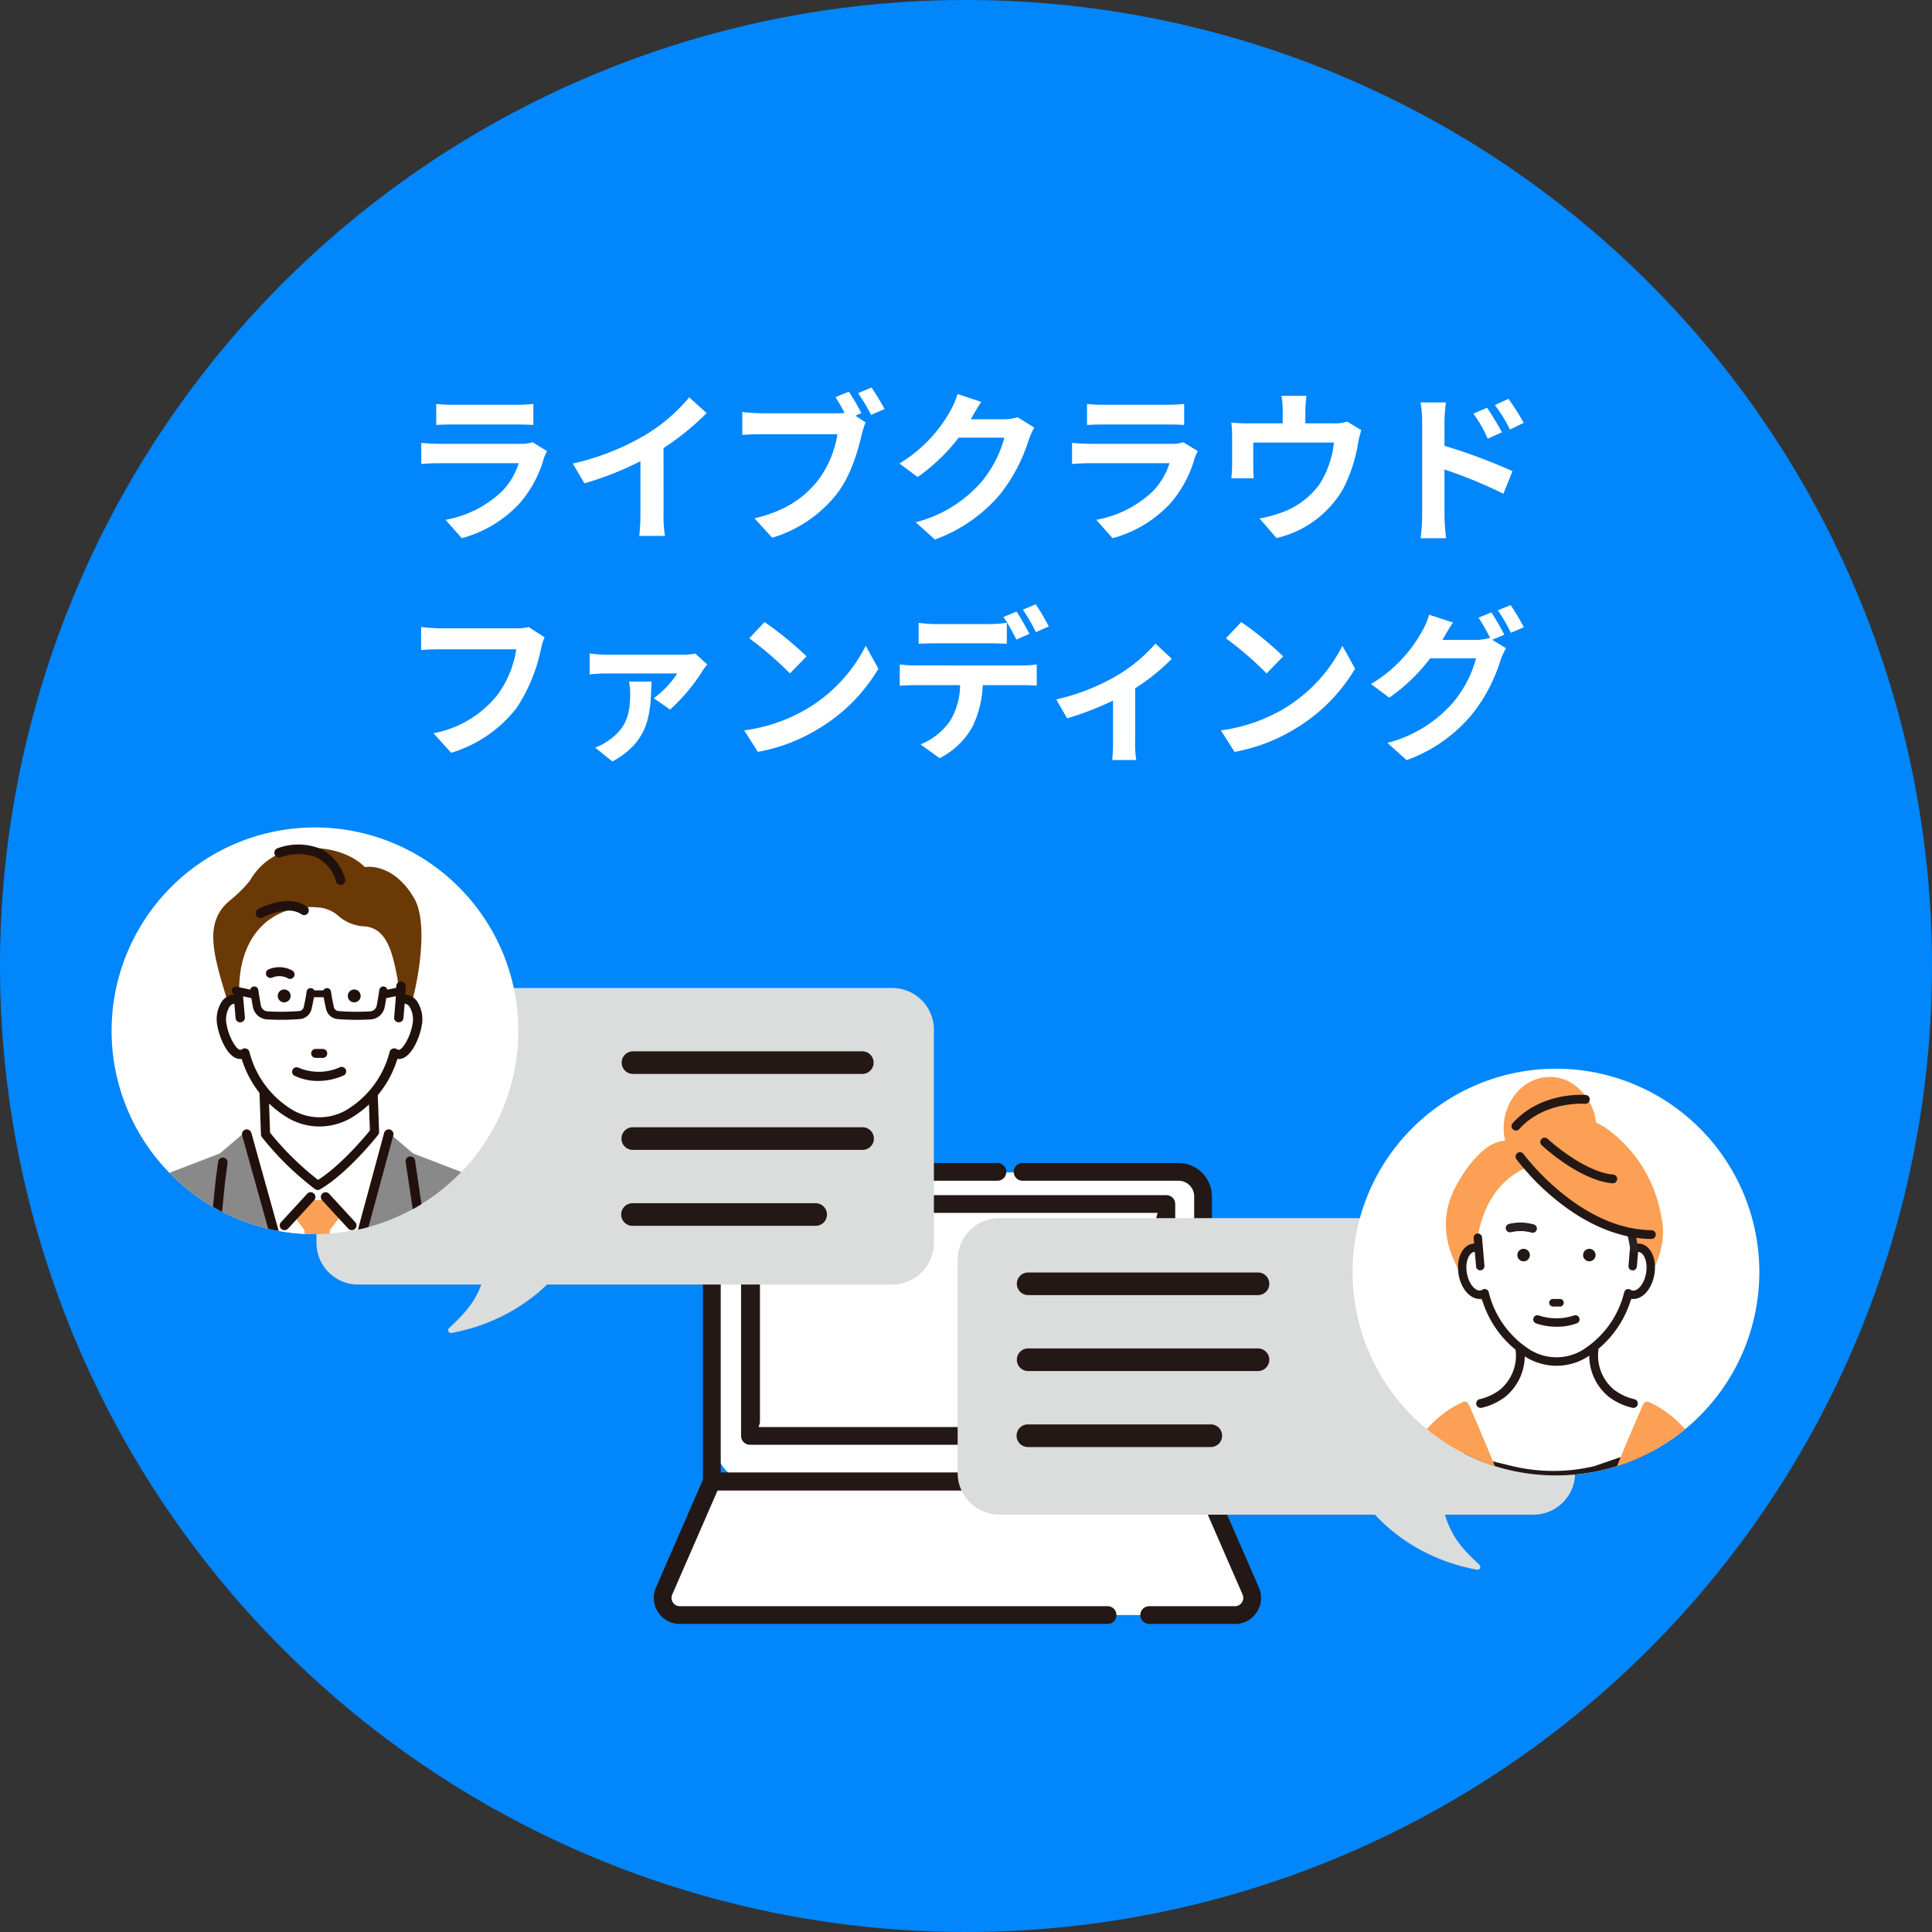
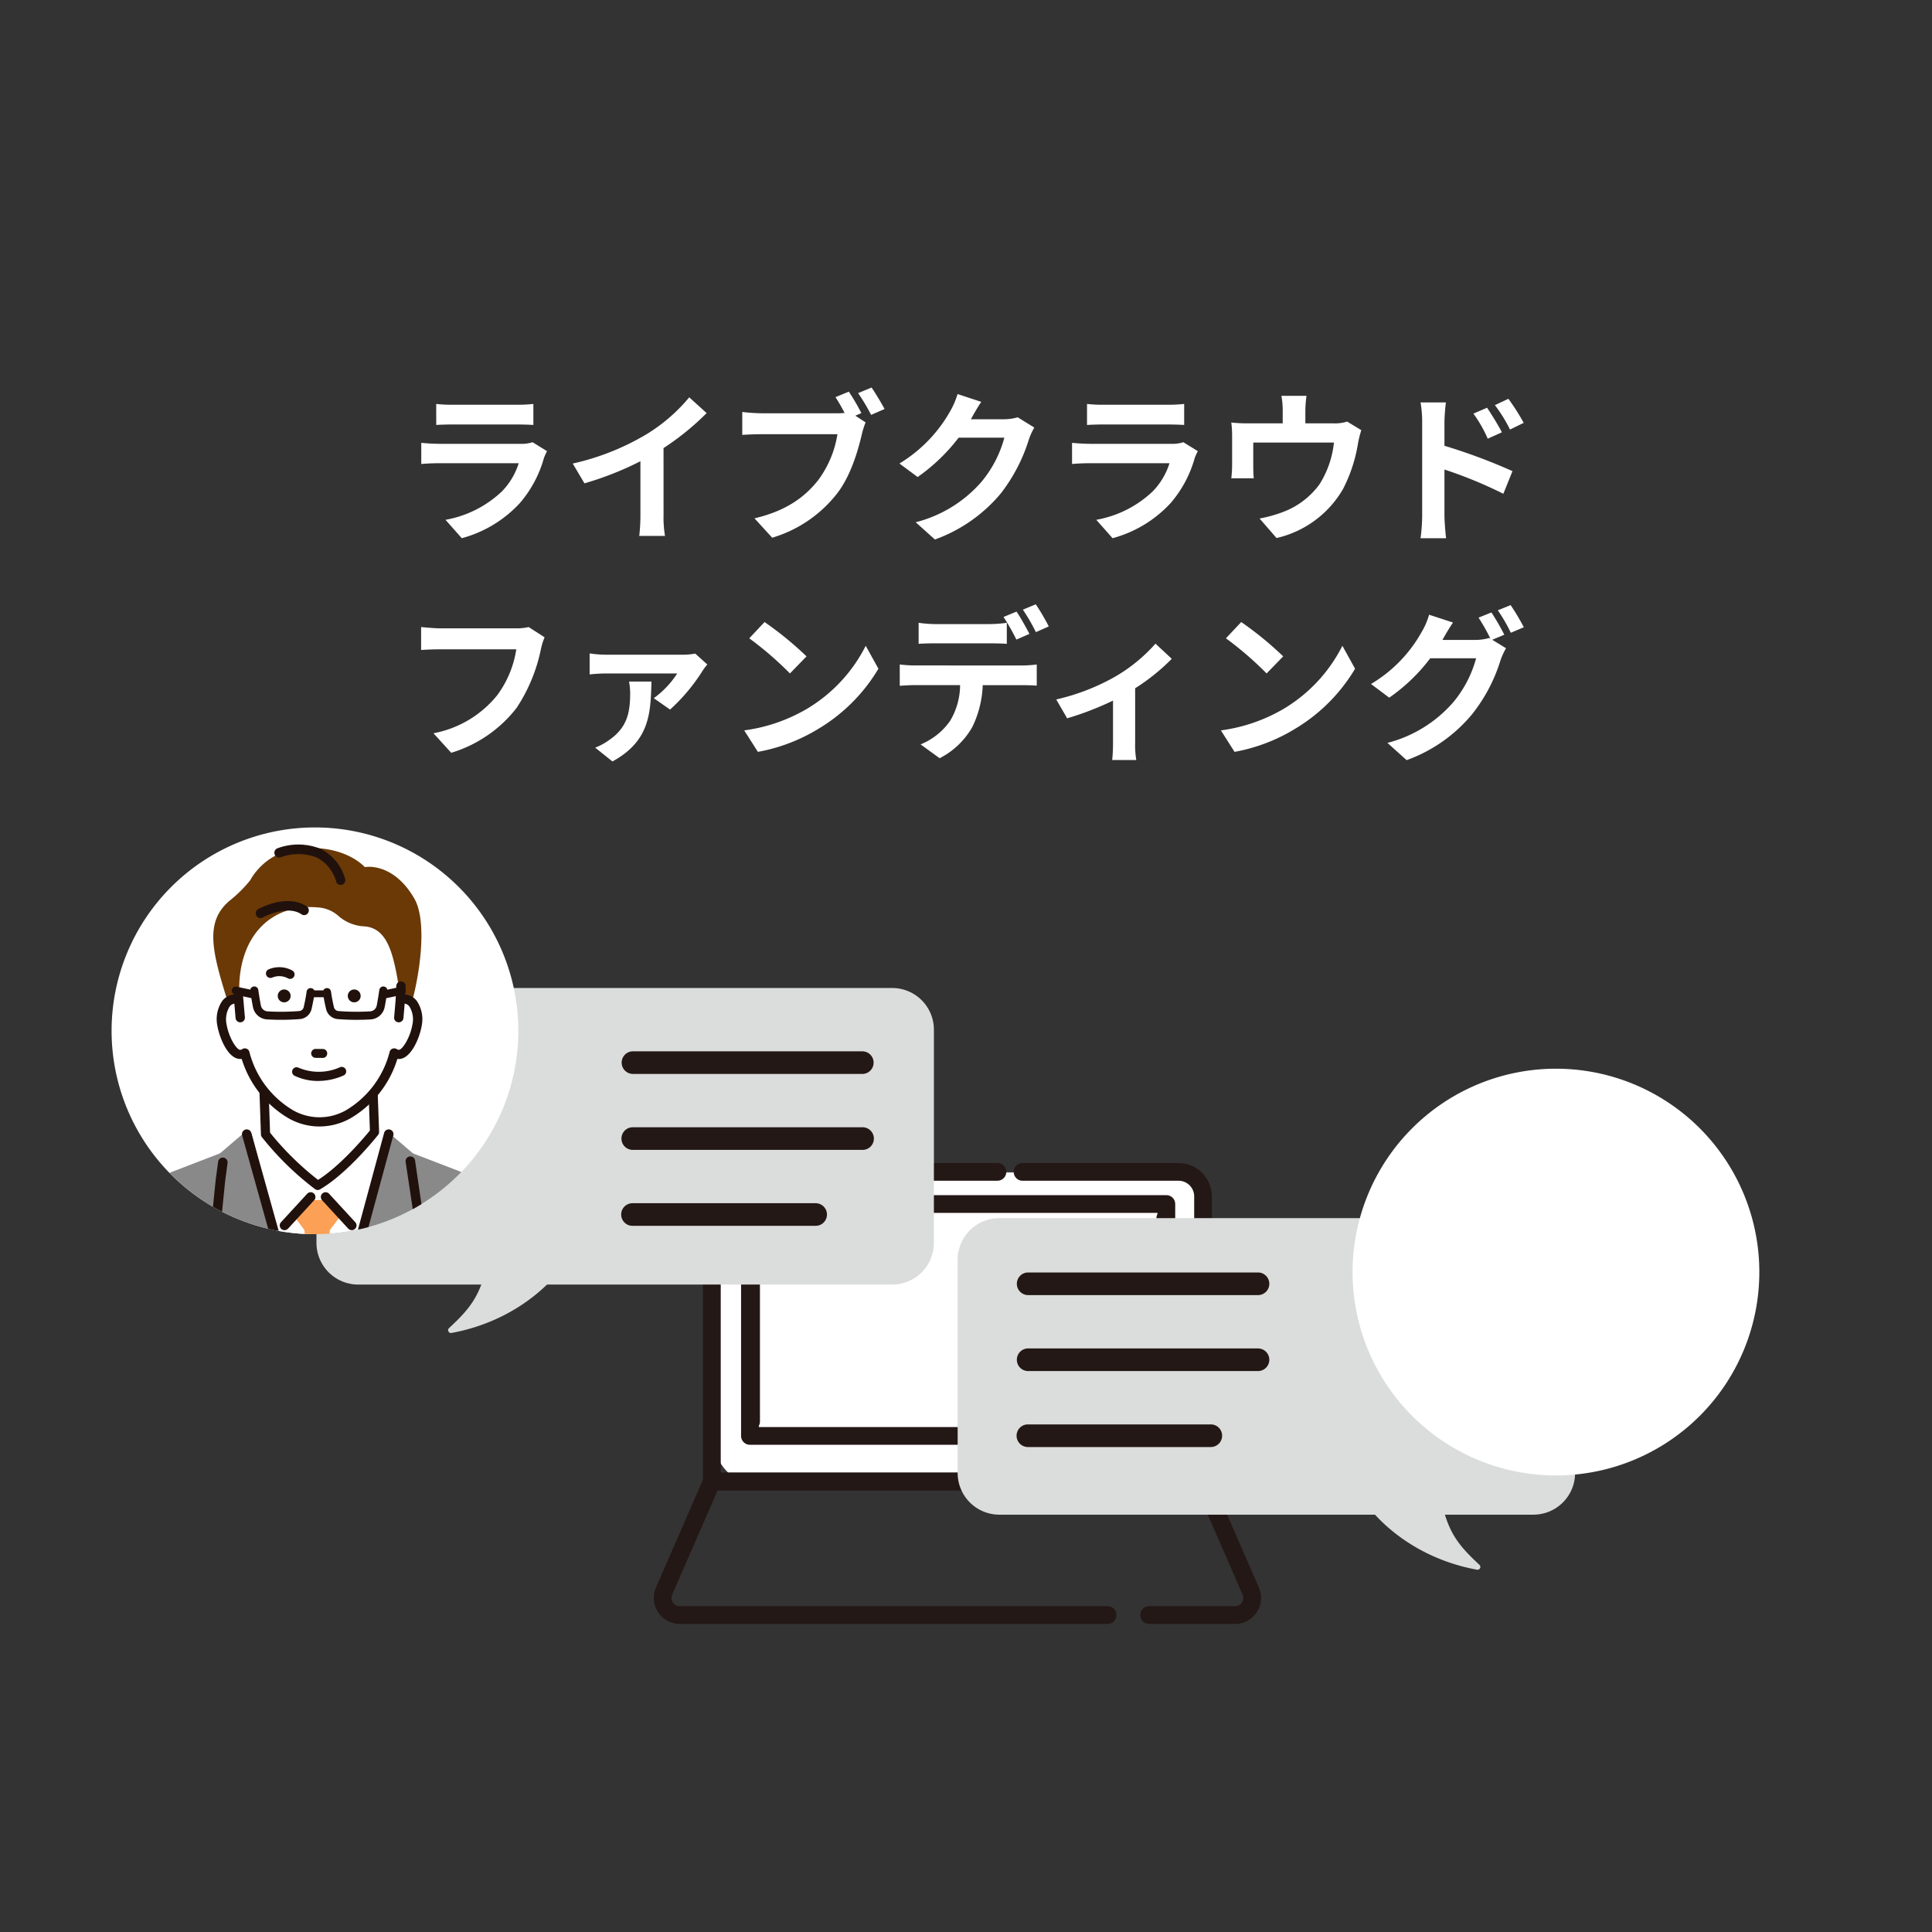
<svg xmlns="http://www.w3.org/2000/svg" width="285" height="285" viewBox="0 0 285 285">
  <rect x="0" y="0" width="285" height="285" fill="#333333" stroke="none" />
  <defs>
    <clipPath id="clip-path">
      <rect id="長方形_372" data-name="長方形 372" width="231.563" height="118.013" fill="none" />
    </clipPath>
    <clipPath id="clip-path-2">
      <rect id="長方形_4732" data-name="長方形 4732" width="64.422" height="60" fill="none" />
    </clipPath>
    <clipPath id="clip-path-3">
      <circle id="楕円形_79" data-name="楕円形 79" cx="30" cy="30" r="30" transform="translate(1.989)" fill="none" />
    </clipPath>
    <clipPath id="clip-path-4">
      <rect id="長方形_4733" data-name="長方形 4733" width="60" height="60" fill="none" />
    </clipPath>
    <clipPath id="clip-path-5">
-       <circle id="楕円形_80" data-name="楕円形 80" cx="30" cy="30" r="30" fill="none" />
-     </clipPath>
+       </clipPath>
  </defs>
  <g id="グループ_1" data-name="グループ 1" transform="translate(-469 -275)">
-     <path id="パス_9465" data-name="パス 9465" d="M142.5,0A142.5,142.5,0,1,1,0,142.5,142.5,142.5,0,0,1,142.5,0Z" transform="translate(469 275)" fill="#0286fb" />
    <g id="グループ_1357" data-name="グループ 1357" transform="translate(-1269.472 7594.651)">
      <path id="パス_2503" data-name="パス 2503" d="M139.952,91.3h-57.9a7.589,7.589,0,0,1-7.589-7.589V52.453a7.589,7.589,0,0,1,7.589-7.589h57.9a7.589,7.589,0,0,1,7.589,7.589V83.715a7.589,7.589,0,0,1-7.589,7.589" transform="translate(1769.136 -7191.559)" fill="#fff" />
-       <path id="パス_2504" data-name="パス 2504" d="M154.724,102.008l-7.04-16.16H75.228l-7.041,16.16a2.534,2.534,0,0,0,2.324,3.546H152.4a2.534,2.534,0,0,0,2.322-3.546" transform="translate(1768.408 -7186.958)" fill="#fff" />
      <path id="パス_2505" data-name="パス 2505" d="M146.942,91.9H74.486a1.308,1.308,0,0,1-1.308-1.308V48.528a4.925,4.925,0,0,1,4.92-4.92H116.58a1.308,1.308,0,1,1,0,2.615H78.1a2.307,2.307,0,0,0-2.3,2.3V89.284h69.841V48.528a2.306,2.306,0,0,0-2.3-2.3H120.289a1.308,1.308,0,0,1,0-2.615H143.33a4.925,4.925,0,0,1,4.92,4.92V90.59a1.308,1.308,0,0,1-1.308,1.308" transform="translate(1768.992 -7191.7)" fill="#231815" />
      <path id="パス_2506" data-name="パス 2506" d="M140.8,84.637H79.541a1.308,1.308,0,0,1-1.308-1.308V49.722a1.308,1.308,0,0,1,2.616,0v32.3H139.5V51.249a1.308,1.308,0,0,1,2.616,0v32.08a1.308,1.308,0,0,1-1.308,1.308" transform="translate(1769.559 -7191.161)" fill="#231815" />
      <path id="パス_2507" data-name="パス 2507" d="M145.15,106.994H132.46a1.308,1.308,0,0,1,0-2.615h12.69a1.226,1.226,0,0,0,1.123-1.716l-7.04-16.16a1.309,1.309,0,0,1,2.4-1.044l7.04,16.16A3.841,3.841,0,0,1,145.152,107" transform="translate(1775.501 -7187.09)" fill="#231815" />
      <path id="パス_2508" data-name="パス 2508" d="M133.6,106.994H70.5a3.841,3.841,0,0,1-3.521-5.376l7.04-16.16a1.307,1.307,0,0,1,1.2-.785h72.456a1.308,1.308,0,0,1,0,2.615h-71.6l-6.7,15.375a1.226,1.226,0,0,0,1.123,1.716h63.1a1.307,1.307,0,0,1,0,2.615" transform="translate(1768.26 -7187.09)" fill="#231815" />
      <path id="パス_2509" data-name="パス 2509" d="M79.688,47.876h61.263a1.308,1.308,0,0,1,1.308,1.308V82.791a1.308,1.308,0,1,1-2.616,0v-32.3H81V81.263a1.308,1.308,0,0,1-2.616,0V49.184a1.308,1.308,0,0,1,1.308-1.308" transform="translate(1769.576 -7191.222)" fill="#231815" />
      <path id="パス_2510" data-name="パス 2510" d="M106.849,64.147H28.073a6.154,6.154,0,0,1-6.154-6.154V26.555A6.154,6.154,0,0,1,28.074,20.4h78.775A6.154,6.154,0,0,1,113,26.555V57.993a6.154,6.154,0,0,1-6.154,6.154" transform="translate(1763.237 -7194.306)" fill="#dbdcdc" />
      <path id="パス_2511" data-name="パス 2511" d="M191.886,94.665H113.11a6.155,6.155,0,0,1-6.155-6.154V57.073a6.155,6.155,0,0,1,6.154-6.154h78.777a6.155,6.155,0,0,1,6.154,6.153V88.511a6.155,6.155,0,0,1-6.153,6.154" transform="translate(1772.784 -7190.879)" fill="#dbdcdc" />
      <rect id="長方形_371" data-name="長方形 371" width="231.563" height="118.013" transform="translate(1760.776 -7196.597)" fill="none" />
      <g id="グループ_276" data-name="グループ 276" transform="translate(1760.776 -7196.597)">
        <g id="グループ_275" data-name="グループ 275" clip-path="url(#clip-path)">
          <path id="パス_2554" data-name="パス 2554" d="M45.809,55.566c-.989,6.055-2.6,8.156-6.055,11.37,9.392-1.73,14.953-7.414,17.178-11.123,0,0-11.066-.592-11.123-.247" transform="translate(4.463 6.226)" fill="#dbdcdc" />
          <path id="パス_2555" data-name="パス 2555" d="M39.8,67.4a.418.418,0,0,1-.285-.723c3.369-3.128,4.947-5.125,5.928-11.131.075-.462.115-.714,11.557-.1a.418.418,0,0,1,.336.631c-2.643,4.4-8.617,9.689-17.462,11.319a.423.423,0,0,1-.075.007m6.422-11.452c-.91,5.36-2.378,7.668-5.073,10.324a25.147,25.147,0,0,0,15.1-10.032c-3.649-.187-8.859-.4-10.024-.293" transform="translate(4.421 6.184)" fill="#dbdcdc" />
          <path id="パス_2556" data-name="パス 2556" d="M171.58,86.974c.989,6.055,2.6,8.156,6.055,11.37-9.392-1.73-14.953-7.414-17.178-11.123,0,0,11.066-.592,11.123-.247" transform="translate(18.015 9.753)" fill="#dbdcdc" />
          <path id="パス_2557" data-name="パス 2557" d="M177.678,98.8a.349.349,0,0,1-.076-.008c-8.844-1.628-14.819-6.914-17.46-11.317a.416.416,0,0,1,.335-.631c11.44-.613,11.481-.358,11.557.1.981,6,2.559,8,5.928,11.132a.417.417,0,0,1-.284.723M161.231,87.643a25.146,25.146,0,0,0,15.1,10.033c-2.7-2.656-4.163-4.964-5.073-10.325-1.167-.108-6.376.106-10.024.293" transform="translate(17.973 9.71)" fill="#dbdcdc" />
          <path id="パス_2558" data-name="パス 2558" d="M97.941,32.133H64A1.668,1.668,0,0,1,64,28.8H97.941a1.669,1.669,0,0,1,0,3.337" transform="translate(6.998 3.233)" fill="#231815" />
          <path id="パス_2559" data-name="パス 2559" d="M97.941,42.208H64a1.669,1.669,0,0,1,0-3.337H97.941a1.668,1.668,0,1,1,0,3.337" transform="translate(6.998 4.364)" fill="#231815" />
          <path id="パス_2560" data-name="パス 2560" d="M91.019,52.281H64a1.668,1.668,0,1,1,0-3.337H91.019a1.668,1.668,0,0,1,0,3.337" transform="translate(6.998 5.495)" fill="#231815" />
          <path id="パス_2561" data-name="パス 2561" d="M150.385,61.467H116.439a1.669,1.669,0,0,1,0-3.337h33.945a1.668,1.668,0,1,1,0,3.337" transform="translate(12.886 6.526)" fill="#231815" />
          <path id="パス_2562" data-name="パス 2562" d="M150.385,71.541H116.439a1.669,1.669,0,0,1,0-3.337h33.945a1.668,1.668,0,1,1,0,3.337" transform="translate(12.886 7.658)" fill="#231815" />
          <path id="パス_2563" data-name="パス 2563" d="M143.464,81.615H116.44a1.668,1.668,0,1,1,0-3.337h27.024a1.669,1.669,0,0,1,0,3.337" transform="translate(12.886 8.789)" fill="#231815" />
        </g>
      </g>
      <g id="グループ_1317" data-name="グループ 1317" transform="translate(1752.945 -7197.59)">
        <g id="グループ_1314" data-name="グループ 1314">
          <g id="グループ_1313" data-name="グループ 1313" clip-path="url(#clip-path-2)">
            <path id="パス_9289" data-name="パス 9289" d="M61.989,30a30,30,0,1,1-30-30,30,30,0,0,1,30,30" fill="#fff" />
          </g>
        </g>
        <g id="グループ_1316" data-name="グループ 1316">
          <g id="グループ_1315" data-name="グループ 1315" clip-path="url(#clip-path-3)">
            <path id="パス_9290" data-name="パス 9290" d="M19.364,26.48l-.054-.172a1.087,1.087,0,0,0-.118.05Z" fill="#595757" />
            <path id="パス_9291" data-name="パス 9291" d="M46.143,26.3c1.331-4.569,2.435-12.423.523-15.773-2.495-4.374-5.824-4.913-7.315-4.673C37.839,4.29,34.012,2.165,27.973,3.416a9.381,9.381,0,0,0-5.554,4.4,19.258,19.258,0,0,1-2.844,2.845c-4.034,3.227-2.728,7.791-.264,15.644.342-.121.485.087,1.233.4,0,0,.965-6.3,2.857-7.865,3.085-4.761,6.265-7.817,12.414-5.04a12.8,12.8,0,0,0,3.342,2.077c3.051,3.086,3.881,3.388,4.786,8.4l.894,2.3a5.326,5.326,0,0,1,1.38.151c.161-.313,0-.436-.074-.433" fill="#6a3906" />
            <path id="パス_9292" data-name="パス 9292" d="M59.465,53.091,46.495,48.1h-.007l.036-.042-.121-.011L42.842,45l-10.631.947L21.58,45l-3.56,3.042-.122.011.037.042h-.007l-12.971,5C1.155,54.7.224,58.5,0,60H64.422c-.223-1.5-1.154-5.3-4.957-6.909" fill="#898989" />
            <path id="パス_9293" data-name="パス 9293" d="M42.5,45.061l-1.152-2.279H31.742l-7.178-.647L22.6,45.056,26.419,60H38.3Z" fill="#fff" />
            <path id="パス_9294" data-name="パス 9294" d="M24.7,45.272l-.335-9.713H40.441l.335,9.378s-4.355,5.526-8.374,7.871a43.245,43.245,0,0,1-7.7-7.536" fill="#fff" />
            <path id="パス_9295" data-name="パス 9295" d="M32.4,53.482a.669.669,0,0,1-.4-.13,43.45,43.45,0,0,1-7.84-7.669.673.673,0,0,1-.14-.388l-.335-9.713a.675.675,0,0,1,.675-.7H40.441a.674.674,0,0,1,.674.65l.335,9.378a.671.671,0,0,1-.144.441c-.181.23-4.481,5.655-8.563,8.036a.671.671,0,0,1-.34.092m-7.037-8.451a43.054,43.054,0,0,0,7.079,6.962c3.34-2.107,6.878-6.337,7.648-7.283l-.3-8.477H25.063Z" fill="#21110d" />
            <path id="パス_9296" data-name="パス 9296" d="M39.261,14.592c3.182.218,4.15,3.509,4.921,7.848l.394,3.021a1.575,1.575,0,0,1,.848-.109c1.228.2,1.953,1.924,1.62,3.846s-1.6,4.477-2.829,4.277a1.528,1.528,0,0,1-.54-.208,14.73,14.73,0,0,1-6.808,9.064,8.64,8.64,0,0,1-8.415,0,14.741,14.741,0,0,1-6.809-9.064,1.508,1.508,0,0,1-.539.208c-1.229.2-2.494-2.354-2.829-4.277s.392-3.644,1.619-3.846a1.573,1.573,0,0,1,.848.109c.039-.366-.114.3.1-.529-.452-8.579,4.492-13.848,11.772-13.118a4.941,4.941,0,0,1,2.819,1.228,6.238,6.238,0,0,0,3.831,1.55" fill="#fff" />
            <path id="パス_9297" data-name="パス 9297" d="M47.092,25.71a2.374,2.374,0,0,0-1.553-1.021c-.077-.012-.156-.02-.234-.025l.061-1.243a.662.662,0,0,0-.173-.478.686.686,0,0,0-.483-.225.679.679,0,0,0-.72.638l-.1,2.064-.221,2.6a.659.659,0,0,0,.155.484.7.7,0,0,0,.475.241h.057a.686.686,0,0,0,.686-.616L45.222,26a.635.635,0,0,1,.091.007,1.034,1.034,0,0,1,.643.465,3.628,3.628,0,0,1,.409,2.607c-.347,2-1.542,3.8-2.034,3.726a.787.787,0,0,1-.287-.114.706.706,0,0,0-.626-.054.677.677,0,0,0-.411.465,14.033,14.033,0,0,1-6.494,8.646,7.889,7.889,0,0,1-7.718-.007,14.03,14.03,0,0,1-6.481-8.639.675.675,0,0,0-.411-.465.7.7,0,0,0-.625.054.8.8,0,0,1-.289.114c-.5.084-1.687-1.734-2.033-3.727a3.622,3.622,0,0,1,.409-2.6,1.035,1.035,0,0,1,.645-.466.618.618,0,0,1,.089-.007l.18,2.124a.684.684,0,0,0,.743.614A.691.691,0,0,0,21.5,28.5a.659.659,0,0,0,.155-.484l-.314-3.585-1.182.227a1.859,1.859,0,0,0-.372.027,2.375,2.375,0,0,0-1.555,1.022,4.836,4.836,0,0,0-.631,3.6c.265,1.518,1.479,4.847,3.367,4.847a1.07,1.07,0,0,0,.211-.014A15.368,15.368,0,0,0,28.1,42.906a9.206,9.206,0,0,0,4.528,1.206A9.36,9.36,0,0,0,37.239,42.9a15.341,15.341,0,0,0,6.906-8.753c1.89.259,3.261-3.01,3.578-4.833a4.84,4.84,0,0,0-.631-3.6" fill="#21110d" />
            <path id="パス_9298" data-name="パス 9298" d="M34.175,59.407,36,56.976l-1.676-2.011H30.3l-1.676,2.011,1.823,2.431.02.593h3.689Z" fill="#fba055" />
            <path id="パス_9299" data-name="パス 9299" d="M27.5,59.408a.7.7,0,0,1-.517-1.179l3.854-4.19a.7.7,0,1,1,1.035.952l-3.854,4.19a.7.7,0,0,1-.518.227" fill="#21110d" />
            <path id="パス_9300" data-name="パス 9300" d="M37.414,59.408a.7.7,0,0,1-.518-.227l-3.855-4.19a.7.7,0,1,1,1.035-.952l3.855,4.19a.7.7,0,0,1-.517,1.179" fill="#21110d" />
            <path id="パス_9301" data-name="パス 9301" d="M47.6,58.156a.7.7,0,0,0,.378-.689l-1.219-8.3a.7.7,0,1,0-1.4.128l1.176,7.824L41.76,59.588a.691.691,0,0,0-.329.412h2.6Z" fill="#21110d" />
            <path id="パス_9302" data-name="パス 9302" d="M43.549,45.428a.7.7,0,1,0-1.357-.367L38.147,60H39.6Z" fill="#21110d" />
            <path id="パス_9303" data-name="パス 9303" d="M23.319,59.716a.7.7,0,0,0-.449-.5l-4.676-1.66.547-5.392.358-2.7a.7.7,0,1,0-1.4-.121l-.358,2.689-.6,5.932a.7.7,0,0,0,.465.733l3.67,1.3h2.438a.7.7,0,0,0,0-.284" fill="#21110d" />
            <path id="パス_9304" data-name="パス 9304" d="M22.6,45.055a.7.7,0,1,0-1.354.378L25.311,60h1.46Z" fill="#21110d" />
            <path id="パス_9305" data-name="パス 9305" d="M32.083,33.906a.578.578,0,0,1,.009-1.155l1.055.009a.577.577,0,0,1-.01,1.154Z" fill="#21110d" />
            <path id="パス_9306" data-name="パス 9306" d="M33.136,33.995l-1.053-.008a.658.658,0,1,1,.009-1.316l1.055.008a.662.662,0,0,1,.457,1.13.65.65,0,0,1-.468.189m-1.4-1.02a.5.5,0,0,0,.343.851l1.056.008a.5.5,0,0,0,.007-.993l-1.055-.009a.5.5,0,0,0-.192.037.472.472,0,0,0-.159.106m.342.932Z" fill="#21110d" />
            <path id="パス_9307" data-name="パス 9307" d="M25.37,22.2a.663.663,0,0,1-.212-1.269,4.03,4.03,0,0,1,3.5.179.662.662,0,1,1-.68,1.137,2.691,2.691,0,0,0-2.292-.1.658.658,0,0,1-.315.053" fill="#21110d" />
            <path id="パス_9308" data-name="パス 9308" d="M32.633,37.394a9.2,9.2,0,0,0,3.614-.824.663.663,0,0,0-.592-1.186,7.636,7.636,0,0,1-6.092.055.663.663,0,1,0-.566,1.2,8.019,8.019,0,0,0,3.636.757" fill="#21110d" />
            <path id="パス_9309" data-name="パス 9309" d="M2.854,58.14a.663.663,0,0,0-1.163.636L2.361,60H3.872Z" fill="#21110d" />
            <path id="パス_9310" data-name="パス 9310" d="M62.181,58.777a.663.663,0,0,0-1.163-.636L60,60h1.511Z" fill="#21110d" />
            <path id="パス_9311" data-name="パス 9311" d="M35.778,8.375a.583.583,0,0,0,.191-.031.6.6,0,0,0,.364-.759,6.968,6.968,0,0,0-3.556-4.336,8.711,8.711,0,0,0-6.291-.067.6.6,0,0,0-.334.773.584.584,0,0,0,.759.34,7.658,7.658,0,0,1,5.379.041,5.837,5.837,0,0,1,2.933,3.636.586.586,0,0,0,.555.4" fill="#21110d" />
            <path id="パス_9312" data-name="パス 9312" d="M35.122,8.006a5.733,5.733,0,0,0-2.878-3.575,7.56,7.56,0,0,0-5.3-.038.679.679,0,0,1-.527-.011.706.706,0,0,1,.024-1.3,8.815,8.815,0,0,1,6.376.07,7.072,7.072,0,0,1,3.611,4.4.706.706,0,0,1-.43.891.672.672,0,0,1-.226.039.693.693,0,0,1-.655-.475m-8.6-4.727a.5.5,0,0,0-.275.637.481.481,0,0,0,.258.273.465.465,0,0,0,.364.007,7.779,7.779,0,0,1,5.463.044,5.935,5.935,0,0,1,2.988,3.7.485.485,0,0,0,.611.3.494.494,0,0,0,.3-.625,6.866,6.866,0,0,0-3.5-4.274,7,7,0,0,0-3-.633,9.492,9.492,0,0,0-3.206.568" fill="#21110d" />
            <path id="パス_9313" data-name="パス 9313" d="M30.481,12.82a.58.58,0,0,0,.4-.259.605.605,0,0,0-.168-.828c-2.839-1.912-6.88.319-7.051.415a.6.6,0,0,0-.227.811.585.585,0,0,0,.8.234c.036-.019,3.591-1.976,5.834-.466a.581.581,0,0,0,.416.093" fill="#21110d" />
            <path id="パス_9314" data-name="パス 9314" d="M30.006,12.814c-2.176-1.465-5.688.452-5.723.471a.682.682,0,0,1-.523.062.694.694,0,0,1-.42-.338.707.707,0,0,1,.268-.953c.173-.1,4.273-2.355,7.161-.41a.711.711,0,0,1,.2.972.685.685,0,0,1-.961.2m-6.3-.575a.5.5,0,0,0-.186.67.483.483,0,0,0,.293.235.471.471,0,0,0,.362-.042c.036-.02,3.662-2,5.944-.462a.487.487,0,0,0,.666-.136.5.5,0,0,0-.139-.684,5.208,5.208,0,0,0-3.786-.66,10.528,10.528,0,0,0-3.154,1.079" fill="#21110d" />
            <path id="パス_9315" data-name="パス 9315" d="M27.441,25.8a.949.949,0,1,0-.941-.956.949.949,0,0,0,.941.956" fill="#21110d" />
            <path id="パス_9316" data-name="パス 9316" d="M37.773,25.8a.949.949,0,1,0-.941-.956.949.949,0,0,0,.941.956" fill="#21110d" />
            <path id="パス_9317" data-name="パス 9317" d="M45.354,23.969a.6.6,0,0,0-.708-.459l-1.983.423a.6.6,0,0,0-1.177.016c0,.013-.183,1.309-.389,2.335a1.055,1.055,0,0,1-.981.847,34.405,34.405,0,0,1-4.671-.046.741.741,0,0,1-.659-.575c-.144-.631-.335-1.542-.429-2.3a.6.6,0,0,0-1.132-.179H31.888a.6.6,0,0,0-1.132.179c-.093.761-.284,1.672-.43,2.3a.741.741,0,0,1-.659.575,34.389,34.389,0,0,1-4.67.046,1.055,1.055,0,0,1-.981-.847c-.207-1.026-.388-2.322-.389-2.335a.6.6,0,0,0-1.176-.025L20.51,23.51a.6.6,0,1,0-.248,1.167l2.345.5c.067.416.15.9.239,1.341a2.248,2.248,0,0,0,2.088,1.8,35.663,35.663,0,0,0,4.841-.049,1.96,1.96,0,0,0,.562-.137,1.929,1.929,0,0,0,1.153-1.36c.108-.476.243-1.107.347-1.726h1.438c.1.619.239,1.25.349,1.726a1.937,1.937,0,0,0,1.713,1.5,35.663,35.663,0,0,0,4.841.049,2.248,2.248,0,0,0,2.089-1.8c.089-.44.171-.918.238-1.332l2.389-.51a.6.6,0,0,0,.46-.708" fill="#21110d" />
          </g>
        </g>
      </g>
      <g id="グループ_1322" data-name="グループ 1322" transform="translate(1938 -7162)">
        <g id="グループ_1319" data-name="グループ 1319">
          <g id="グループ_1318" data-name="グループ 1318" clip-path="url(#clip-path-4)">
            <path id="パス_9318" data-name="パス 9318" d="M60,30A30,30,0,1,1,30,0,30,30,0,0,1,60,30" fill="#fff" />
          </g>
        </g>
        <g id="グループ_1321" data-name="グループ 1321">
          <g id="グループ_1320" data-name="グループ 1320" clip-path="url(#clip-path-5)">
            <path id="パス_9319" data-name="パス 9319" d="M35.457,11.4c-1.348,3.862-5.281,5.789-8.786,4.3a7.743,7.743,0,0,1-3.9-9.682c1.352-3.862,5.282-5.789,8.786-4.3a7.75,7.75,0,0,1,3.9,9.682" fill="#fba055" />
            <path id="パス_9320" data-name="パス 9320" d="M22.451,10.634s5.2-7.5,14.721-2.02a19.992,19.992,0,0,1,8.371,13.277s2.887,9.093-10.969,17.175L22.018,36.9S9.173,27.52,15.523,16.84c0,0,3.176-6.062,6.928-6.206" fill="#fba055" />
            <path id="パス_9321" data-name="パス 9321" d="M43.467,49.773a50.4,50.4,0,0,1-5.519-2.306,11.714,11.714,0,0,1-1.027-.934,5.176,5.176,0,0,1-1.41-3.389L35.4,40.525l1.657-4.687H23.2l1.657,4.687-.107,2.619a5.176,5.176,0,0,1-1.41,3.389,11.713,11.713,0,0,1-1.027.934c-.646.524-6.662,2.823-6.662,2.823s.162,4.191.565,9.71H44.182c-.314-5.784-.715-10.227-.715-10.227" fill="#fff" />
            <path id="パス_9322" data-name="パス 9322" d="M43.467,49.773s-3.423,8.094-4.069,7.57l-3.8,1.3a26.111,26.111,0,0,1-12.034-.02l-3.514-.851-3.842-7.13s.092,4.021.4,9.358H44.182c-.314-5.784-.715-10.227-.715-10.227" fill="#231815" />
            <path id="パス_9323" data-name="パス 9323" d="M30.279,37.981a9.182,9.182,0,0,1-2.871-.4.672.672,0,0,1,.451-1.267,9.812,9.812,0,0,0,5.133-.019.673.673,0,0,1,.326,1.306,12.549,12.549,0,0,1-3.039.381" fill="#231815" />
            <path id="パス_9324" data-name="パス 9324" d="M42.348,26.435a1.467,1.467,0,0,0-.815.108c-.989-9.563-8.054-13.068-11.459-12.826-1.9-.19-9.642.791-11.556,10.774l.1,2.052a1.47,1.47,0,0,0-.816-.108c-1.18.2-1.877,1.906-1.557,3.81s1.539,3.286,2.72,3.088a1.406,1.406,0,0,0,.519-.206A14.591,14.591,0,0,0,26.028,42.1a8.1,8.1,0,0,0,8.092,0,14.591,14.591,0,0,0,6.546-8.978,1.413,1.413,0,0,0,.519.206c1.181.2,2.4-1.184,2.72-3.088s-.377-3.61-1.557-3.81" fill="#fff" />
            <path id="パス_9325" data-name="パス 9325" d="M42.45,25.824a1.984,1.984,0,0,0-.384-.026l-1.155.754-.209,2.53a.622.622,0,0,0,.567.669h.052a.624.624,0,0,0,.617-.569l.176-2.146a.7.7,0,0,1,.131.008c.722.122,1.331,1.423,1.049,3.1s-1.281,2.7-2,2.581A.778.778,0,0,1,41,32.6a.62.62,0,0,0-.934.38,13.952,13.952,0,0,1-6.258,8.588,7.444,7.444,0,0,1-7.457,0,13.94,13.94,0,0,1-6.264-8.592.619.619,0,0,0-.934-.379.79.79,0,0,1-.29.118c-.724.12-1.724-.91-2.006-2.58s.326-2.974,1.047-3.1a.683.683,0,0,1,.128-.008l.182,2.146a.623.623,0,0,0,.617.569h.051a.621.621,0,0,0,.567-.669l-.213-2.517V26.5l-.012-.082-.128-1.51a.62.62,0,1,0-1.235.1l.066.785a2.173,2.173,0,0,0-.228.023c-1.541.261-2.448,2.248-2.064,4.524s1.888,3.849,3.427,3.6a15.125,15.125,0,0,0,6.633,8.681,8.794,8.794,0,0,0,4.418,1.2,8.594,8.594,0,0,0,4.317-1.182l.013-.008a15.149,15.149,0,0,0,6.648-8.69c1.537.253,3.043-1.325,3.427-3.6s-.524-4.263-2.066-4.524" fill="#231815" />
            <path id="パス_9326" data-name="パス 9326" d="M35.844,27.492a.921.921,0,1,1-.269-.652.922.922,0,0,1,.269.652" fill="#231815" />
            <path id="パス_9327" data-name="パス 9327" d="M26.149,27.492a.922.922,0,1,1-.922-.922.922.922,0,0,1,.922.922" fill="#231815" />
            <path id="パス_9328" data-name="パス 9328" d="M26.559,24.136a.562.562,0,0,1-.17-.026,6.1,6.1,0,0,0-3.019-.061.561.561,0,1,1-.288-1.084,7.155,7.155,0,0,1,3.648.076.561.561,0,0,1-.171,1.095" fill="#282322" />
            <path id="パス_9329" data-name="パス 9329" d="M26.559,24.2a.607.607,0,0,1-.189-.03,6,6,0,0,0-2.984-.06.624.624,0,1,1-.321-1.206,7.271,7.271,0,0,1,3.684.077.624.624,0,0,1-.19,1.219m-1.849-.38a6.253,6.253,0,0,1,1.7.23.485.485,0,0,0,.151.023.5.5,0,0,0,.151-.972,7.129,7.129,0,0,0-3.612-.075.5.5,0,0,0,.255.963,5.3,5.3,0,0,1,1.357-.169" fill="#231815" />
            <path id="パス_9330" data-name="パス 9330" d="M30.587,33.965H29.563a.561.561,0,1,0,0,1.122h1.024a.561.561,0,0,0,0-1.122" fill="#231815" />
            <path id="パス_9331" data-name="パス 9331" d="M32.645,36.406a8.3,8.3,0,0,1-5.162,0,.618.618,0,1,0-.434,1.158,9.576,9.576,0,0,0,3.1.5,8.485,8.485,0,0,0,2.924-.5.618.618,0,0,0-.426-1.161" fill="#231815" />
            <path id="パス_9332" data-name="パス 9332" d="M18.882,50.036a.651.651,0,0,1-.143-1.285,7.824,7.824,0,0,0,3.018-1.412l.039-.031a6.56,6.56,0,0,0,2.254-5.793.652.652,0,1,1,1.3-.1,7.871,7.871,0,0,1-2.768,6.936,9.06,9.06,0,0,1-3.552,1.673.649.649,0,0,1-.144.016" fill="#231815" />
            <path id="パス_9333" data-name="パス 9333" d="M41.424,50.036a.649.649,0,0,1-.144-.016,9.06,9.06,0,0,1-3.552-1.673,7.871,7.871,0,0,1-2.768-6.936.652.652,0,1,1,1.3.1,6.563,6.563,0,0,0,2.256,5.8l.039.03a7.809,7.809,0,0,0,3.016,1.411.651.651,0,0,1-.143,1.285" fill="#231815" />
            <path id="パス_9334" data-name="パス 9334" d="M50.108,59.734a.65.65,0,0,0-1.269-.286L48.715,60h1.333Z" fill="#231815" />
            <path id="パス_9335" data-name="パス 9335" d="M41.532,27.128a.585.585,0,0,1-.578-.5,18.486,18.486,0,0,0-3.049-7.9.585.585,0,1,1,.959-.671,19.678,19.678,0,0,1,3.248,8.4.586.586,0,0,1-.493.665.635.635,0,0,1-.087.006" fill="#282322" />
            <path id="パス_9336" data-name="パス 9336" d="M23.662,12.972s12.4,12.013,20.41,11.5c0,0-5.038-19.506-20.41-11.5" fill="#fba055" />
            <path id="パス_9337" data-name="パス 9337" d="M44.072,25.119h-.008c-4.692-.055-9.624-2.111-14.261-5.946a35.463,35.463,0,0,1-5.633-5.819.65.65,0,1,1,1.051-.765c.081.111,8.212,11.106,18.858,11.23a.65.65,0,1,1-.007,1.3" fill="#231815" />
            <path id="パス_9338" data-name="パス 9338" d="M16.534,49.773C12.3,51.617,9.345,55.691,7.31,60H20.858c-2.878-7.054-4.324-10.227-4.324-10.227" fill="#fba055" />
            <path id="パス_9339" data-name="パス 9339" d="M17.125,49.5a.648.648,0,0,0-.851-.326C12.42,50.854,9.117,54.568,6.595,60H8.04c1.875-3.888,4.509-7.525,8.17-9.358.531,1.2,1.856,4.245,3.944,9.358h1.405c-2.917-7.159-4.413-10.45-4.434-10.5" fill="#fba055" />
            <path id="パス_9340" data-name="パス 9340" d="M11.161,59.447a.651.651,0,0,0-1.269.287L9.953,60h1.333Z" fill="#231815" />
            <path id="パス_9341" data-name="パス 9341" d="M43.467,49.773S42.02,52.946,39.143,60H52.691c-2.035-4.309-4.988-8.383-9.224-10.227" fill="#fba055" />
            <path id="パス_9342" data-name="パス 9342" d="M43.726,49.177a.65.65,0,0,0-.851.326c-.021.047-1.517,3.338-4.434,10.5h1.4c2.089-5.113,3.413-8.158,3.944-9.358,3.658,1.833,6.292,5.471,8.166,9.358H53.4c-2.522-5.432-5.825-9.145-9.679-10.823" fill="#fba055" />
            <path id="パス_9343" data-name="パス 9343" d="M50.108,59.734a.65.65,0,0,0-1.269-.286L48.715,60h1.333Z" fill="#231815" />
            <path id="パス_9344" data-name="パス 9344" d="M24.095,9.124a.651.651,0,0,1-.484-1.084c4.174-4.667,10.51-4.188,10.778-4.165a.652.652,0,1,1-.11,1.3c-.083-.007-5.973-.43-9.7,3.736a.648.648,0,0,1-.485.217" fill="#231815" />
            <path id="パス_9345" data-name="パス 9345" d="M38.43,16.908h-.055c-4.816-.4-10.23-5.383-10.458-5.6a.643.643,0,1,1,.874-.942c.052.049,5.318,4.892,9.691,5.256A.643.643,0,0,1,38.43,16.9" fill="#231815" />
          </g>
        </g>
      </g>
    </g>
    <path id="パス_1" data-name="パス 1" d="M19.56-12.768a5.063,5.063,0,0,1-1.752.24H5.928c-.744,0-1.776-.048-2.784-.144v3.12c1.008-.1,2.208-.12,2.784-.12H17.52A10.412,10.412,0,0,1,15.048-5.52,16.175,16.175,0,0,1,6.72-1.32l2.4,2.712a17.972,17.972,0,0,0,8.568-5.184A17.248,17.248,0,0,0,21.24-10.44a8.892,8.892,0,0,1,.456-1.008ZM5.352-15.312c.7-.048,1.728-.072,2.5-.072H17.04c.864,0,1.992.024,2.64.072v-3.1a22.628,22.628,0,0,1-2.592.12H7.848a20.231,20.231,0,0,1-2.5-.12ZM38.88-11.9a39.214,39.214,0,0,0,6.36-5.16l-2.568-2.328a25.331,25.331,0,0,1-6.264,5.424,36.871,36.871,0,0,1-10.92,4.344L27.216-6.7A46.923,46.923,0,0,0,35.472-9.96v7.872A26.878,26.878,0,0,1,35.3,1.056H39.1a16.5,16.5,0,0,1-.216-3.144Zm29.184-5.16a31.655,31.655,0,0,0-1.848-3.168l-1.968.816c.456.7.936,1.536,1.344,2.328a10.069,10.069,0,0,1-1.128.048H53.352a26.723,26.723,0,0,1-2.856-.192v3.384c.624-.048,1.752-.1,2.856-.1H64.536A15.412,15.412,0,0,1,61.7-7.176C59.76-4.728,57.072-2.664,52.3-1.536L54.912,1.32A18.993,18.993,0,0,0,64.56-5.3c2.016-2.664,3.048-6.384,3.6-8.736a12.12,12.12,0,0,1,.528-1.656l-1.512-.984Zm-.48-2.952A28.448,28.448,0,0,1,69.5-16.8l1.992-.864c-.456-.84-1.32-2.3-1.92-3.168ZM91.128-16.44a7.7,7.7,0,0,1-2.088.288H84.216l.072-.12c.288-.528.888-1.608,1.464-2.448l-3.5-1.152a11.547,11.547,0,0,1-1.08,2.52A21.132,21.132,0,0,1,73.68-9.624l2.688,1.992a27.356,27.356,0,0,0,6.048-5.808H89.16a17.061,17.061,0,0,1-3.408,6.552A19.127,19.127,0,0,1,76.08-.96l2.832,2.544a22.611,22.611,0,0,0,9.7-6.768A25.041,25.041,0,0,0,92.784-13.2a9.609,9.609,0,0,1,.792-1.728Zm24.432,3.672a5.063,5.063,0,0,1-1.752.24h-11.88c-.744,0-1.776-.048-2.784-.144v3.12c1.008-.1,2.208-.12,2.784-.12H113.52a10.412,10.412,0,0,1-2.472,4.152,16.175,16.175,0,0,1-8.328,4.2l2.4,2.712a17.972,17.972,0,0,0,8.568-5.184,17.248,17.248,0,0,0,3.552-6.648,8.892,8.892,0,0,1,.456-1.008Zm-14.208-2.544c.7-.048,1.728-.072,2.5-.072h9.192c.864,0,1.992.024,2.64.072v-3.1a22.628,22.628,0,0,1-2.592.12h-9.24a20.231,20.231,0,0,1-2.5-.12Zm38.376-.5a5.839,5.839,0,0,1-1.992.264H133.56V-17.4a17.444,17.444,0,0,1,.168-2.208h-3.7a11.858,11.858,0,0,1,.192,2.208v1.848h-5.136a20.153,20.153,0,0,1-2.448-.12,15.324,15.324,0,0,1,.12,2.064v4.152a18.2,18.2,0,0,1-.12,2.016h3.312c-.048-.48-.072-1.224-.072-1.776v-3.5h11.9a14.249,14.249,0,0,1-2.136,6.168,11.748,11.748,0,0,1-5.448,4.1,19.546,19.546,0,0,1-3.384.936l2.5,2.88a15.252,15.252,0,0,0,9.792-7.2,22.351,22.351,0,0,0,2.232-6.792,16.027,16.027,0,0,1,.48-1.92Zm26.04.192a31.783,31.783,0,0,0-2.256-3.552l-1.992.936a22.471,22.471,0,0,1,2.232,3.6Zm-3.216,1.392c-.552-1.08-1.512-2.616-2.184-3.624l-2.016.864a19.554,19.554,0,0,1,2.112,3.7Zm-8.472-1.512a26.1,26.1,0,0,1,.216-2.9h-3.744a16.936,16.936,0,0,1,.24,2.9v13.8a25.989,25.989,0,0,1-.24,3.336h3.768c-.12-.984-.24-2.664-.24-3.336V-8.736a64.3,64.3,0,0,1,8.688,3.576L164.112-8.5A83.5,83.5,0,0,0,154.08-12.24ZM18.984,14.5a8.045,8.045,0,0,1-1.9.192H6c-.792,0-2.16-.12-2.88-.192v3.384c.624-.048,1.776-.1,2.856-.1H17.16a15.192,15.192,0,0,1-2.808,6.768,15.831,15.831,0,0,1-9.408,5.616l2.616,2.88a19.2,19.2,0,0,0,9.648-6.624,24.664,24.664,0,0,0,3.6-8.736,9.774,9.774,0,0,1,.528-1.68Zm14.808,8.04a9.537,9.537,0,0,1,.168,1.7c0,3.024-.5,5.16-3.216,7.008A8.574,8.574,0,0,1,28.8,32.288l2.544,2.04c5.616-3.072,5.616-7.3,5.76-11.784Zm9.768-4.128a9.618,9.618,0,0,1-1.944.168H30.48a16.959,16.959,0,0,1-2.5-.192v3.1a23.067,23.067,0,0,1,2.5-.144H40.9a13.525,13.525,0,0,1-3.456,3.648l2.4,1.68a27.2,27.2,0,0,0,4.776-5.688,7.686,7.686,0,0,1,.72-.96ZM53.784,13.76l-2.256,2.4a49.9,49.9,0,0,1,6,5.184l2.448-2.52A50.4,50.4,0,0,0,53.784,13.76Zm-3,15.984L52.8,32.912a25.991,25.991,0,0,0,8.9-3.384,25.52,25.52,0,0,0,8.88-8.88l-1.872-3.384A22.757,22.757,0,0,1,59.976,26.6,24.736,24.736,0,0,1,50.784,29.744ZM95.712,14.408a31.927,31.927,0,0,0-1.92-3.264l-1.9.792a28.316,28.316,0,0,1,1.92,3.312Zm-2.856,1.1c-.456-.888-1.3-2.4-1.9-3.288l-1.92.792a32.985,32.985,0,0,1,1.9,3.336ZM86.928,16.9c.84,0,1.776.024,2.592.072v-3.1a18.839,18.839,0,0,1-2.592.192H79.08a17.957,17.957,0,0,1-2.568-.192v3.1c.72-.048,1.752-.072,2.568-.072Zm-10.9,3.264a18.273,18.273,0,0,1-2.3-.144v3.144c.672-.048,1.608-.1,2.3-.1h6.6a10.314,10.314,0,0,1-1.488,5.3A9.8,9.8,0,0,1,76.8,31.808l2.808,2.04a11.516,11.516,0,0,0,4.824-4.608,15.226,15.226,0,0,0,1.536-6.168h5.784c.672,0,1.584.024,2.184.072v-3.12a18.15,18.15,0,0,1-2.184.144Zm35.424-3.216a23.89,23.89,0,0,1-6.168,4.992,32.052,32.052,0,0,1-8.472,3.24l1.608,2.784a44.958,44.958,0,0,0,6.768-2.616V31.52a25.087,25.087,0,0,1-.12,2.592h3.552a13.362,13.362,0,0,1-.168-2.592V23.528a29.948,29.948,0,0,0,5.4-4.344ZM124.1,13.76l-2.256,2.4a49.9,49.9,0,0,1,6,5.184l2.448-2.52A50.4,50.4,0,0,0,124.1,13.76Zm-3,15.984,2.016,3.168a25.991,25.991,0,0,0,8.9-3.384,25.52,25.52,0,0,0,8.88-8.88l-1.872-3.384A22.757,22.757,0,0,1,130.3,26.6,24.736,24.736,0,0,1,121.1,29.744Zm41.808-14.112a35.138,35.138,0,0,0-1.9-3.288l-1.9.768a27.832,27.832,0,0,1,1.752,3.1l-.168-.1a7.56,7.56,0,0,1-2.088.288h-4.824l.072-.12c.288-.528.912-1.608,1.488-2.448l-3.528-1.152a10.493,10.493,0,0,1-1.08,2.52,20.535,20.535,0,0,1-7.488,7.7l2.688,2.016a26.349,26.349,0,0,0,6.048-5.808h6.768a16.978,16.978,0,0,1-3.408,6.528,19.2,19.2,0,0,1-9.672,5.952l2.832,2.544a22.353,22.353,0,0,0,9.672-6.792,24.221,24.221,0,0,0,4.2-8.016,10.169,10.169,0,0,1,.792-1.7l-2.04-1.248Zm-.96-3.6a22.841,22.841,0,0,1,1.92,3.312l1.92-.816a34.267,34.267,0,0,0-1.944-3.264Z" transform="translate(528 353)" fill="#fff" />
  </g>
</svg>